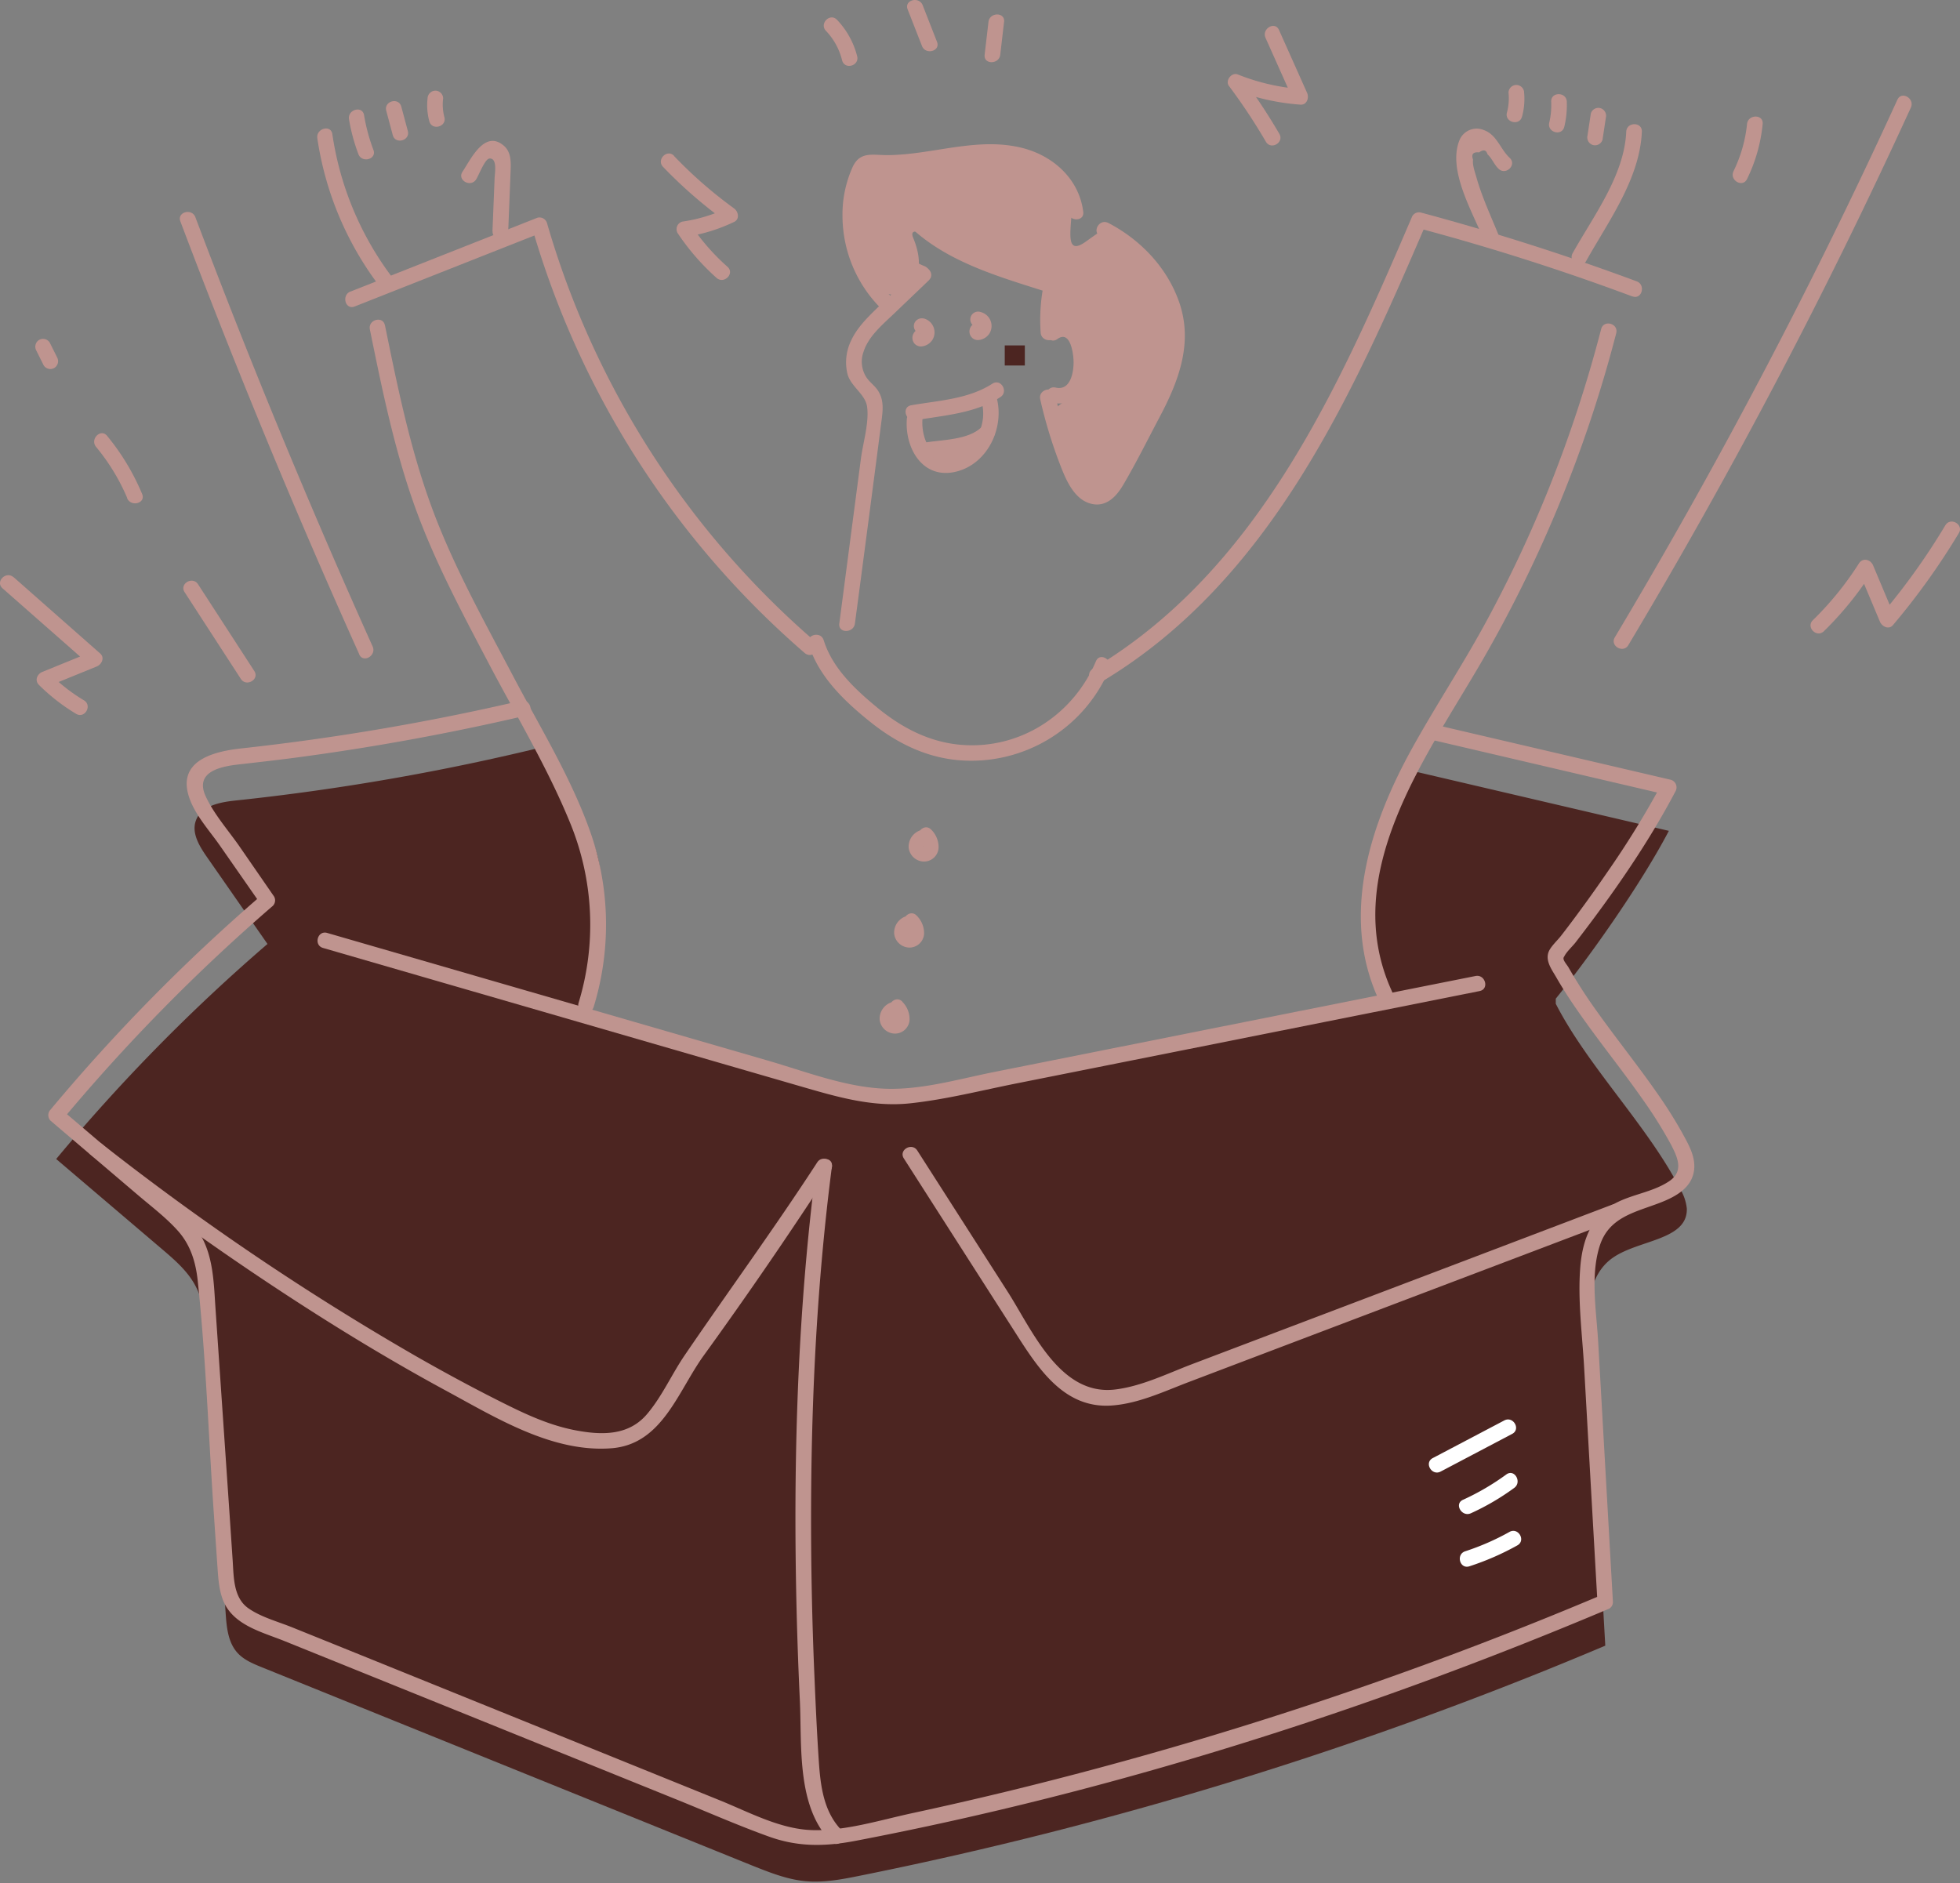
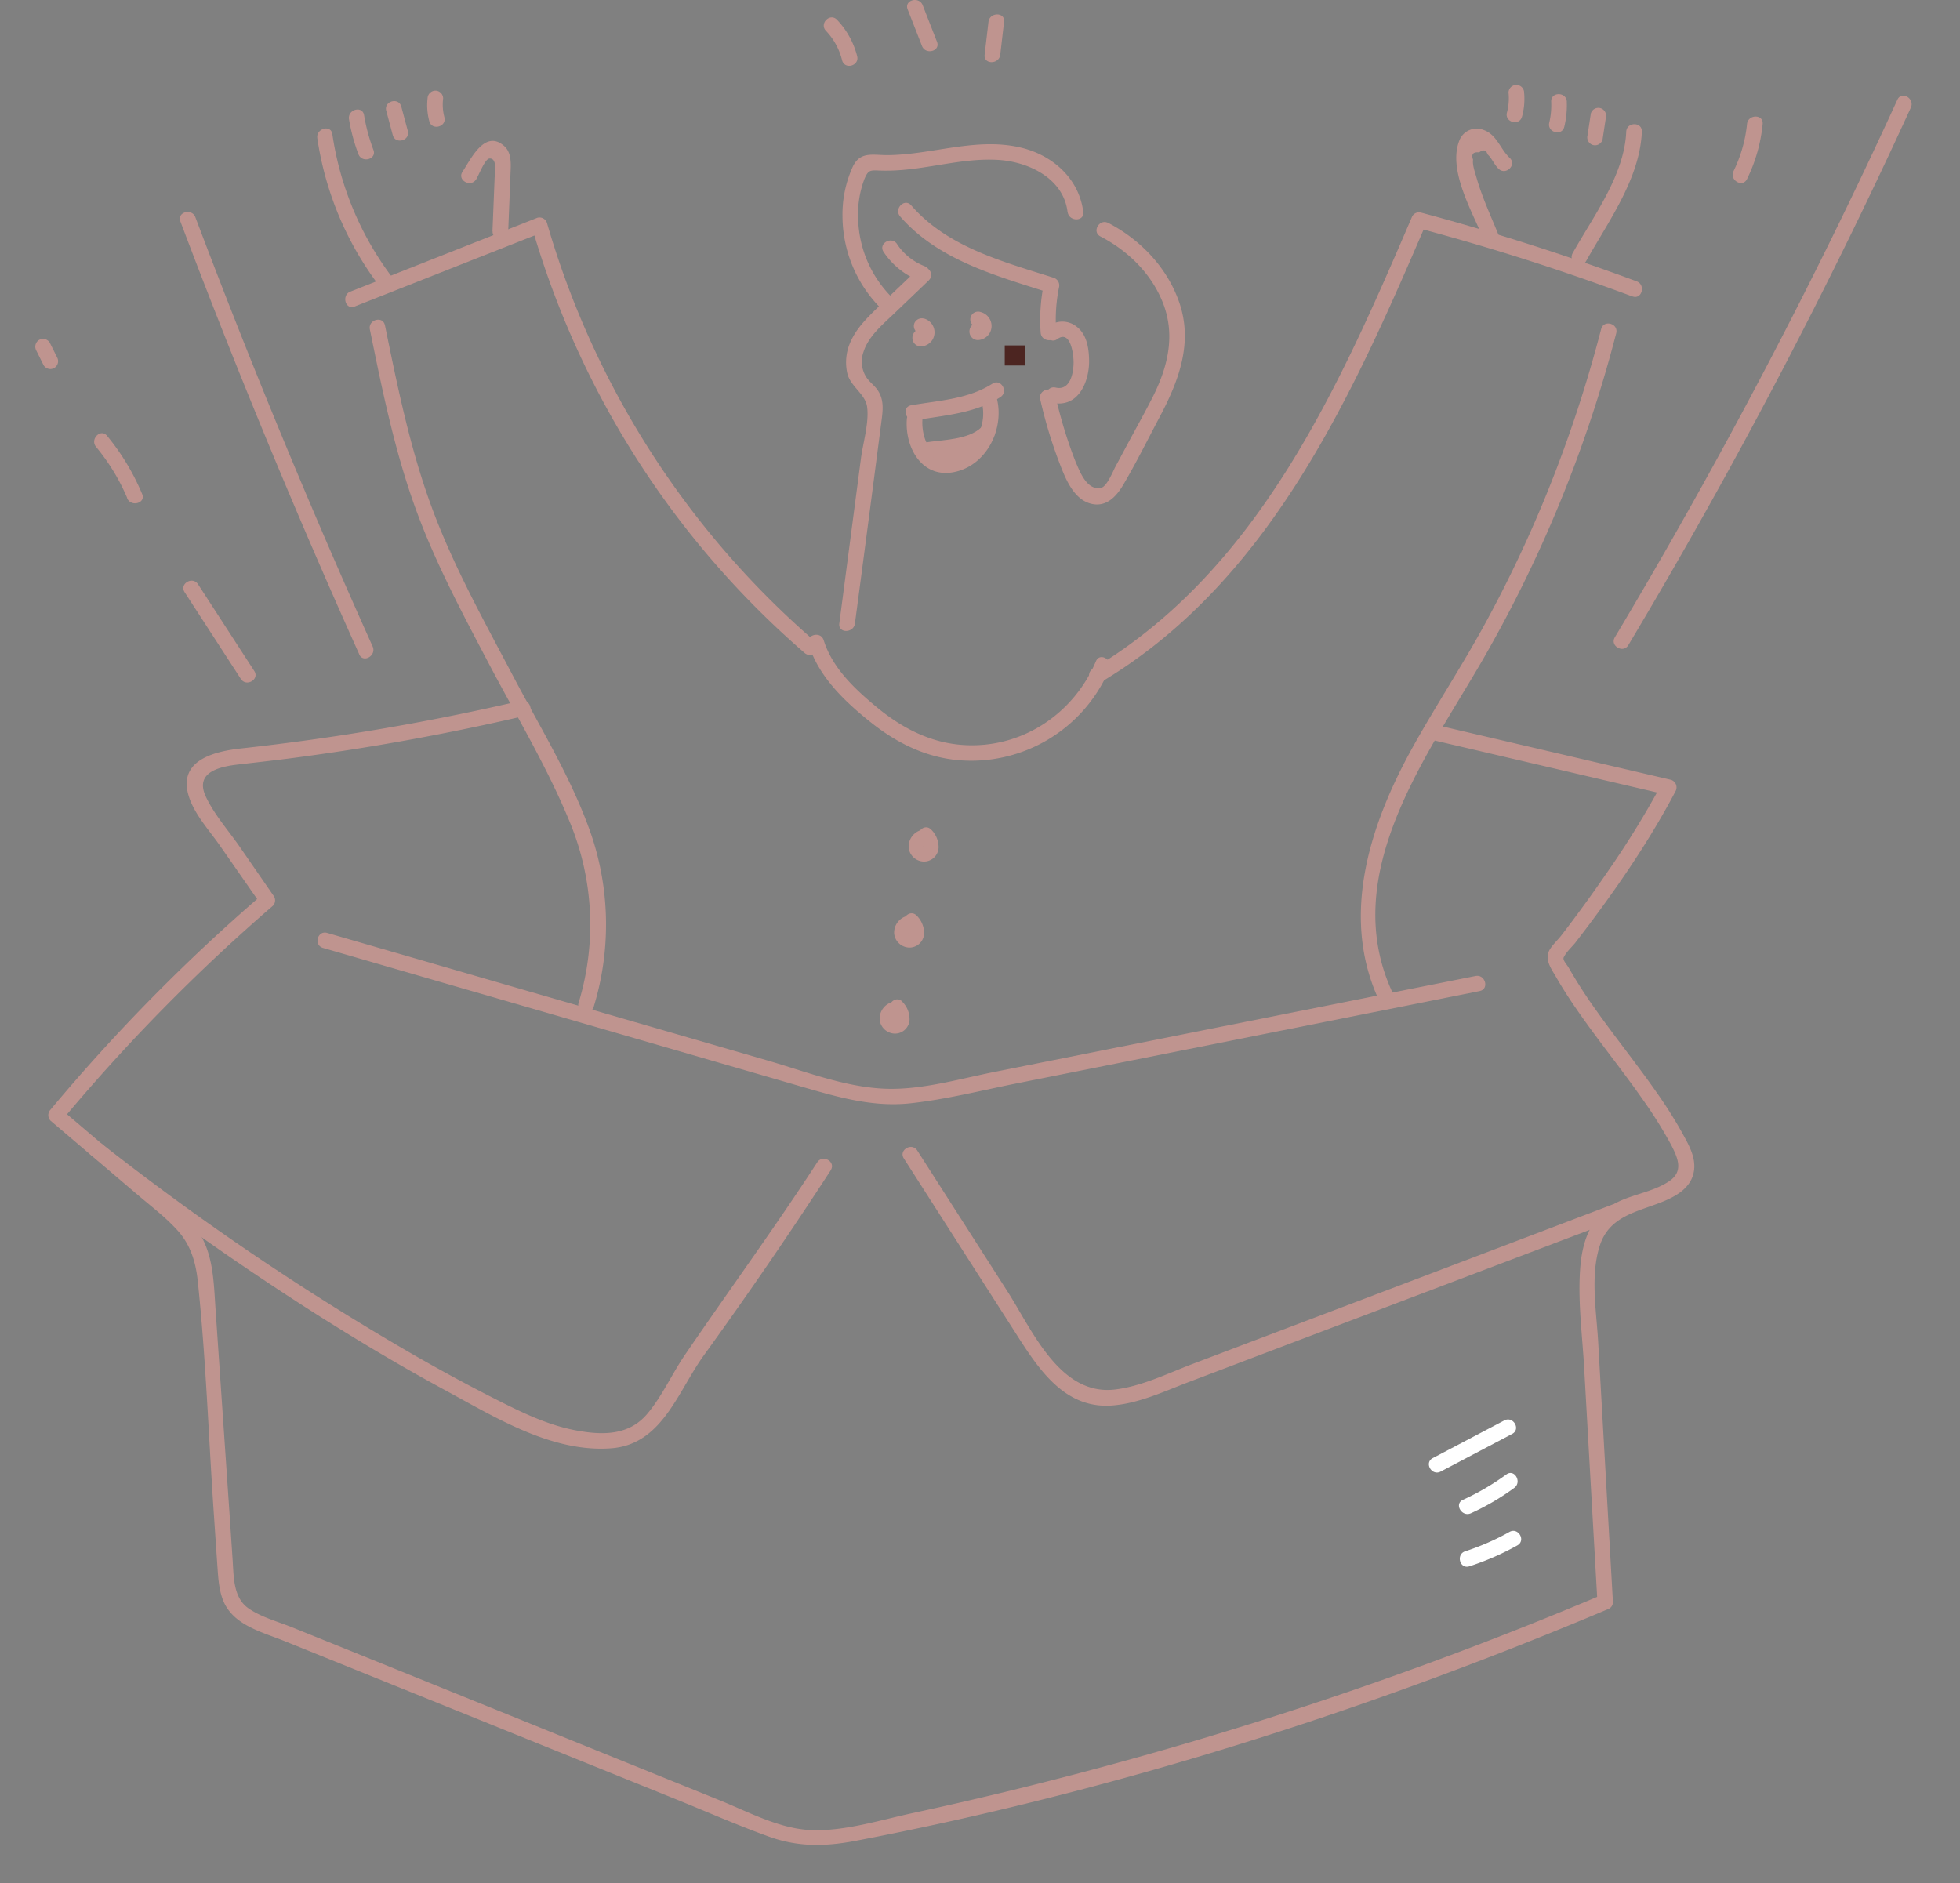
<svg xmlns="http://www.w3.org/2000/svg" width="538" height="517" viewBox="0 0 538 517" fill="none">
  <rect x="0" y="0" width="538" height="517" fill="#808080" stroke="none" />
-   <path d="M323.039 95.336s-5.419 15.829-8.352 21.282c-2.932 5.454-10.229 23.04-13.659 20.579-3.43-2.46-10.967-18.392-11.91-22.019-.944-3.627 3.927-5.257 6.062-6.517 2.135-1.261 3.43-10.136 1.638-13.36-1.792-3.224-9.681-4.21-9.252-8.943.428-4.733.36-9.5-8.849-11.267-9.21-1.766-30.869-16.532-28.048-9.775 2.821 6.757 1.586 11.61-1.93 14.577-3.515 2.967-10.958-.429-12.973-8.31-2.015-7.88-1.878-27.155 3.91-27.052 5.788.102 32.798-7.023 39.135-3.507 6.337 3.515 14.242 6.49 15.246 12.639 1.003 6.148-3.001 17.672 4.004 12.656 7.006-5.016 5.351-3.85 9.158-.943 3.807 2.907 13.231 11.01 14.577 18.744a82.765 82.765 0 0 1 1.363 12.51" fill="#BF948F" />
-   <path d="m73.422 259.13-16.635-23.89c-2.075-2.983-4.287-6.611-3-10.023 1.465-3.996 6.542-5.008 10.769-5.454a638.792 638.792 0 0 0 85.027-14.834c6.131 10.847 13.196 24.309 14.637 31.032 2.632 12.322-.069 26.513-1.398 32.103-1.329 5.591-6.928 9.433 1.398 11.825 8.326 2.392 70.004 20.468 74.977 20.811 4.973.343 90.034-15.478 90.034-15.478l44.957-8.96c.609-.12 5.78 3.927 3.542-9.63l-.498-1.766s-6.353-26.753 3.43-39.675a115.324 115.324 0 0 0 8.343-13.257l69.078 16.147c-7.365 14.105-21.051 33.69-31.04 46.071v1.39c8.84 17.278 25.321 33.604 34.161 50.873a13.013 13.013 0 0 1 1.81 5.359c.257 8.687-13.197 8.524-20.314 13.497-7.117 4.973-7.245 15.023-6.765 23.563 1.572 27.645 3.138 55.287 4.699 82.926a1063.592 1063.592 0 0 1-204.773 63.187c-4.853.978-9.783 1.921-14.714 1.467-5.085-.463-9.912-2.401-14.654-4.288L71.87 457.685c-2.427-.986-4.948-2.023-6.705-3.978-2.573-2.856-2.967-7.006-3.224-10.847l-5.145-74.935c-.352-5.144-.746-10.444-3.173-14.988-2.152-4.047-5.728-7.126-9.226-10.101l-28.974-24.67a495.882 495.882 0 0 1 58-59.036z" fill="#4C2521" />
  <path d="m395.123 199.227 63.504 14.834a2.173 2.173 0 0 1 1.287 3.147c-7.718 14.672-17.381 28.46-27.5 41.579-.857 1.089-2.666 2.71-3.155 4.03.163-.437-.129 0-.094.377.06.686.994 1.715 1.363 2.35a136.898 136.898 0 0 0 7.409 11.541c5.462 7.718 11.413 15.083 16.823 22.843a125.238 125.238 0 0 1 6.929 10.95c1.714 3.164 3.79 6.586 3.318 10.341-.617 4.931-5.145 7.315-9.304 8.935-6.859 2.641-14.079 3.919-16.6 11.868-2.65 8.317-.858 18.152-.403 26.667l4.03 71.076a2.084 2.084 0 0 1-1.063 1.852c-66.411 28.056-135.987 50.17-206.882 63.727-8.326 1.586-15.812 1.715-23.864-1.226-8.643-3.113-17.098-6.86-25.612-10.29l-53.866-21.78-53.07-21.436c-6.276-2.573-14.396-4.374-17.149-11.328-1.157-2.941-1.32-6.173-1.543-9.295-.332-4.83-.66-9.655-.986-14.474-1.45-21.239-2.17-42.667-4.408-63.83-.54-5.102-1.92-9.801-5.376-13.719-3.284-3.696-7.349-6.749-11.096-9.947l-23.94-20.373a2.187 2.187 0 0 1 0-3.036 504.545 504.545 0 0 1 58.033-58.96l-.334 2.573-11.259-16.163c-3.044-4.365-7.46-9.081-8.746-14.38-2.264-9.278 7.82-11.482 14.646-12.228a649.008 649.008 0 0 0 76.752-13.085c2.675-.617 3.824 3.507 1.132 4.133a656.473 656.473 0 0 1-62.938 11.482c-5.24.694-10.496 1.277-15.744 1.878-4.904.566-12.073 1.998-8.943 8.763 2.212 4.776 6.002 9.106 9.046 13.419l9.707 14.054a2.144 2.144 0 0 1-.335 2.573 505.23 505.23 0 0 0-57.973 58.985v-3.035l20.793 17.698c5.823 4.965 12.931 9.741 17.064 16.292 3.833 6.114 3.902 13.719 4.382 20.656l1.92 28.1c.64 9.357 1.281 18.727 1.921 28.107l.858 12.768c.317 4.579.137 10.29 4.287 13.231 3.498 2.469 8.18 3.687 12.133 5.291l13.471 5.436 26.136 10.572 51.448 20.82 26.204 10.607c7.958 3.215 16.498 7.88 25.236 8.189 9.097.325 18.667-2.71 27.507-4.622 8.678-1.869 17.33-3.85 25.956-5.942a1084.108 1084.108 0 0 0 50.659-13.626 1065.187 1065.187 0 0 0 112.637-40.301l-1.054 1.844c-1.218-21.437-2.433-42.874-3.644-64.31-.515-9.098-1.801-18.522-1.055-27.628.506-6.277 2.418-12.639 7.82-16.395 4.99-3.481 11.499-3.773 16.506-7.1 4.03-2.675 2.573-6.251.583-10.066a119.646 119.646 0 0 0-7.597-12.177c-5.41-7.76-11.361-15.125-16.823-22.843-2.513-3.549-4.931-7.159-7.092-10.932-1.157-2.024-3.044-4.459-2.109-6.946.566-1.492 2.418-3.155 3.387-4.407a279.13 279.13 0 0 0 4.347-5.745 389.9 389.9 0 0 0 8.481-11.902 249.656 249.656 0 0 0 14.928-24.266l1.286 3.147-63.504-14.843c-2.684-.635-1.552-4.759 1.132-4.133v.034z" fill="#BF948F" />
  <path d="m406.144 272.06-126.965 25.321c-9.707 1.929-19.499 4.442-29.351 5.497-10.29 1.097-19.902-1.715-29.643-4.537l-61.266-17.758-70.253-20.356c-2.64-.763-1.518-4.896 1.14-4.124L210.71 291.13c10.289 2.984 21.025 7.203 31.821 7.717 10.178.489 20.579-2.632 30.508-4.604l61.807-12.331 70.167-13.985c2.692-.54 3.841 3.593 1.14 4.124l-.009.009zM443.717 334.827l-93.662 35.542-23.211 8.815c-6.86 2.573-13.917 6.002-21.326 6.62-13.934 1.217-21.153-11.147-27.679-21.325a92403.546 92403.546 0 0 1-29.745-46.475c-1.492-2.324 2.212-4.476 3.695-2.161l24.79 38.732c6.731 10.521 14.319 28.622 29.42 26.873 7.331-.858 14.465-4.408 21.308-7.006l22.414-8.506 43.225-16.403 49.639-18.865c2.572-.977 3.687 3.156 1.132 4.125v.034zM228.058 321.219a1225.444 1225.444 0 0 1-34.941 50.959c-7.083 9.844-11.353 24.318-25.279 25.39-16.163 1.243-31.572-8.309-45.205-15.692-16.455-8.909-32.43-18.71-48.019-29.042a776.342 776.342 0 0 1-49.733-35.842c-2.178-1.715.857-4.708 3.027-3.027a726.697 726.697 0 0 0 86.527 58.471c7.186 4.098 14.466 8.051 21.848 11.781 6.997 3.533 13.934 6.946 21.694 8.421 7.323 1.389 14.663 1.5 19.722-4.562 4.082-4.853 6.654-10.761 10.204-15.983 12.082-17.733 24.73-35.011 36.425-53.018 1.492-2.298 5.205-.154 3.696 2.161l.034-.017z" fill="#BF948F" />
  <path d="M443.634 91.486a359.386 359.386 0 0 1-36.931 90.129c-15.392 26.504-39.23 58.479-24.644 90.488 1.132 2.487-2.573 4.665-3.696 2.161-10.487-23.006-2.281-48.018 9.278-68.906 6.388-11.524 13.66-22.526 19.97-34.102a349.312 349.312 0 0 0 17.467-37.017 360.2 360.2 0 0 0 14.423-43.91c.694-2.667 4.827-1.536 4.133 1.14v.017zM105.66 89.256c3.43 16.798 6.86 33.69 12.776 49.819 5.917 16.129 14.312 31.135 22.295 46.304 7.477 14.242 16.292 28.442 21.556 43.731a77.057 77.057 0 0 1 .669 47.306c-.797 2.633-4.93 1.509-4.133-1.14a73.537 73.537 0 0 0-2.366-49.468c-6.208-15.186-14.886-29.548-22.5-44.057-7.366-14.019-14.86-28.047-20.194-43.002-5.59-15.683-8.917-32.035-12.236-48.31-.549-2.692 3.584-3.841 4.133-1.14v-.043zM448.133 81.402a641.937 641.937 0 0 0-59.166-18.865l2.427-.986c-20.382 47.384-43.028 98.232-89.263 125.757-2.375 1.415-4.527-2.29-2.16-3.696 45.54-27.147 67.654-77.592 87.684-124.264a2.145 2.145 0 0 1 2.419-.986 663.608 663.608 0 0 1 59.165 18.864c2.572.952 1.449 5.093-1.14 4.133l.034.043z" fill="#BF948F" />
  <path d="m96.21 80.039 51.31-20.271a2.161 2.161 0 0 1 2.633 1.492 239.85 239.85 0 0 0 73.742 114.961c2.093 1.801-.952 4.819-3.027 3.027a243.85 243.85 0 0 1-74.84-116.873l2.633 1.492-51.311 20.27c-2.572 1.02-3.679-3.12-1.14-4.124v.026z" fill="#BF948F" />
  <path d="M304.525 183.638c-6.958 16.531-23.82 26.653-41.682 25.021-9.029-.858-16.909-4.836-23.932-10.461-7.022-5.625-14.165-12.382-16.952-21.317-.857-2.632 3.31-3.764 4.133-1.14 2.41 7.717 8.661 13.522 14.749 18.538 6.782 5.582 14.525 9.604 23.426 10.221 16 1.115 30.388-8.386 36.562-22.997 1.064-2.53 4.759-.352 3.696 2.161v-.026zM255.005 76.909l-9.689 9.27c-3.139 3-6.954 6.156-8.301 10.443a7.922 7.922 0 0 0 .738 6.86c.857 1.355 2.246 2.289 3.155 3.618 1.852 2.719 1.415 5.668 1.012 8.764a14756.833 14756.833 0 0 1-7.254 55.307c-.352 2.701-4.639 2.735-4.287 0l3.952-30.166 1.981-15.083c.566-4.356 2.255-9.767 1.715-14.148-.42-3.542-4.45-5.583-5.402-9.09a13.658 13.658 0 0 1 .995-9.183c1.578-3.43 4.287-6.131 6.92-8.712 3.781-3.653 7.605-7.271 11.404-10.907 1.989-1.904 5.025 1.123 3.027 3.027h.034zM288.061 89.393a6.234 6.234 0 0 1 7.443.266c2.71 2.024 3.319 5.59 3.43 8.755.266 6.131-2.864 13.831-10.289 12.107-2.693-.617-1.553-4.741 1.131-4.124 4.039.926 4.905-4.099 4.914-6.911 0-2.307-.858-9.047-4.476-6.397-2.238 1.62-4.373-2.092-2.161-3.696h.008z" fill="#BF948F" />
  <path d="M285.654 91.331a49.562 49.562 0 0 1 .909-13.59l1.492 2.632c-14.577-4.674-30.534-8.944-40.97-20.957-1.8-2.075 1.218-5.145 3.036-3.035 9.947 11.456 25.158 15.434 39.075 19.859a2.204 2.204 0 0 1 1.492 2.64 44.575 44.575 0 0 0-.746 12.451c.197 2.744-4.082 2.736-4.288 0zM246.244 67.03a16.059 16.059 0 0 0 7.46 6.003c2.572.986 1.432 5.145-1.141 4.124a21.015 21.015 0 0 1-10.023-8c-1.535-2.298 2.178-4.441 3.704-2.16v.034zM304.173 61.174c8.927 4.64 16.292 12.356 19.568 21.977 3.781 11.147-.257 21.591-5.514 31.486-3.25 6.14-6.362 12.434-9.886 18.419-1.87 3.19-4.631 6.217-8.738 5.256-4.459-1.037-6.723-5.959-8.24-9.784a128.172 128.172 0 0 1-5.831-18.915c-.617-2.684 3.516-3.833 4.124-1.141 1.01 4.46 2.249 8.865 3.713 13.197.78 2.263 1.587 4.527 2.573 6.722 1.063 2.427 3.009 6.311 6.345 5.505 1.578-.377 3.258-4.613 3.867-5.753l3.644-6.792c2.298-4.287 4.691-8.531 6.86-12.862 4.056-8.257 6.002-16.858 2.435-25.647-3.207-7.906-9.552-14.045-17.038-17.938-2.443-1.269-.283-4.973 2.161-3.696l-.043-.034z" fill="#BF948F" />
  <path d="M293.029 58.156c-1.123-9.072-10.401-13.6-18.59-14.226-8.96-.669-17.749 1.973-26.633 2.719-2.164.19-4.337.247-6.508.171-2.478-.111-3.001-.12-4.03 2.34a27.35 27.35 0 0 0-1.715 10.96 31.541 31.541 0 0 0 9.021 21.248c1.937 1.963-1.089 4.999-3.027 3.026a36.012 36.012 0 0 1-10.29-24.866 31.723 31.723 0 0 1 2.83-13.788c2.075-4.288 5.488-3.113 9.689-3.156 12.211-.12 24.267-4.973 36.477-2.058 8.712 2.075 15.966 8.532 17.089 17.647.343 2.727-3.944 2.701-4.287 0l-.026-.017zM274.581 109.021c-7.031 4.502-15.297 4.965-23.315 6.354-2.701.472-3.858-3.661-1.14-4.125 7.614-1.329 15.606-1.646 22.294-5.933 2.333-1.484 4.485 2.221 2.161 3.704z" fill="#BF948F" />
  <path d="M273.676 109.578c1.903 8.043-2.573 17.587-10.959 19.825-9.278 2.47-14.362-6.182-13.805-14.294.18-2.735 4.467-2.761 4.287 0-.403 5.934 3.139 13.119 10.17 9.432a12.57 12.57 0 0 0 6.182-13.857c-.634-2.675 3.499-3.824 4.133-1.14l-.008.034z" fill="#BF948F" />
  <path d="M272.344 120.34c-4.373 4.287-11.567 4.33-17.278 5.265-2.692.437-3.858-3.687-1.14-4.133 4.613-.746 11.859-.686 15.434-4.159 1.964-1.929 4.999 1.089 3.027 3.027h-.043z" fill="#BF948F" />
  <path d="M264.922 125.536a17.923 17.923 0 0 1-6.663 1.878 2.143 2.143 0 0 1 0-4.288 12.333 12.333 0 0 0 4.502-1.286c2.452-1.243 4.622 2.452 2.161 3.696zM269.146 85.655a3.942 3.942 0 0 1 2.478 5.84 4.005 4.005 0 0 1-3.053 1.852 2.29 2.29 0 0 1-2.126-1.107 2.433 2.433 0 0 1 0-2.495 2.16 2.16 0 0 1 2.924-.772c1 .615 1.339 1.906.772 2.933l-.052.103.292-1.08v.12l-.292-1.08.06.11-.771-.771.102.068-1.08-.291a.53.53 0 0 0-.377.094c.205-.128.205-.128 0 0-.206.129-.137.197 0 0a.533.533 0 0 0-.095.377c.015.106.07.202.155.266-.18-.18-.189-.188 0-.043.188.146.197.086-.052 0a2.143 2.143 0 1 1 1.141-4.124h-.026zM253.496 87.404a3.943 3.943 0 0 1 2.469 5.848 4.01 4.01 0 0 1-3.044 1.852 2.324 2.324 0 0 1-2.135-1.106 2.472 2.472 0 0 1 0-2.504 2.145 2.145 0 1 1 3.696 2.17l-.051.103.291-1.08v.12l-.291-1.081.051.111-.763-.771.094.068-1.08-.291a.548.548 0 0 0-.377.094c.205-.129.214-.129 0 0-.215.129-.129.206 0 0a.611.611 0 0 0-.095.386c.02.1.075.192.155.257-.172-.171-.181-.189 0 0 .18.189.197.086 0 0a2.17 2.17 0 0 1-1.501-2.632 2.195 2.195 0 0 1 2.641-1.5l-.06-.044zM407.142 65.513c-2.967-7.392-9.913-18.95-6.483-27.14a5.094 5.094 0 0 1 6.577-2.692c3.644 1.27 4.553 5.231 7.16 7.658 2.023 1.878-1.012 4.904-3.027 3.026-1.209-1.123-1.887-2.975-3.061-3.995-.352-1.226-1.115-1.407-2.307-.532-1.652-.177-2.206.492-1.663 2.006-.223 1.441.557 3.533.943 4.905 1.509 5.342 3.918 10.478 6.002 15.623 1.029 2.573-3.112 3.67-4.133 1.14h-.008zM450.674 36.162c-.575 12.956-9.167 24.54-15.297 35.499-1.347 2.401-5.042.249-3.696-2.17 5.685-10.152 14.174-21.333 14.705-33.33.12-2.743 4.408-2.76 4.288 0zM440.791 32.32l-.909 6.002a2.153 2.153 0 0 1-2.633 1.492 2.187 2.187 0 0 1-1.492-2.632l.909-6.002a2.153 2.153 0 0 1 2.633-1.492 2.187 2.187 0 0 1 1.492 2.632zM430.065 27.947a24.867 24.867 0 0 1-.686 6.86c-.643 2.684-4.768 1.543-4.124-1.14.446-1.884.625-3.82.531-5.754-.12-2.753 4.167-2.744 4.288 0l-.009.034zM418.352 25.426c.213 2.215.018 4.45-.575 6.594-.72 2.658-4.853 1.535-4.133-1.132.477-1.779.622-3.63.429-5.462a2.144 2.144 0 0 1 4.287 0h-.008zM135.177 63.48l.583-14.456c0-1.14.909-5.702-1.423-5.505-1.252.111-2.95 4.699-3.67 5.77-1.535 2.273-5.248.13-3.705-2.16 2.204-3.259 6.071-11.79 11.43-7.04 2.255 2.006 1.792 5.462 1.715 8.137l-.609 15.255c-.111 2.744-4.398 2.76-4.287 0h-.034zM121.641 27.004a13.44 13.44 0 0 0 .334 5.145c.712 2.666-3.429 3.798-4.133 1.132a16.75 16.75 0 0 1-.48-6.26 2.195 2.195 0 0 1 2.135-2.135 2.152 2.152 0 0 1 2.144 2.135v-.017zM110.156 29.285l1.784 6.663c.711 2.658-3.43 3.798-4.133 1.131l-1.784-6.662c-.712-2.667 3.43-3.799 4.133-1.132zM99.934 31.617a49.71 49.71 0 0 0 2.572 9.544c.961 2.572-3.172 3.704-4.132 1.14a50.399 50.399 0 0 1-2.573-9.544c-.446-2.7 3.679-3.858 4.133-1.14zM91.229 36.856a86.023 86.023 0 0 0 16.403 39.247c1.655 2.203-2.058 4.347-3.696 2.16a88.495 88.495 0 0 1-16.832-40.3c-.403-2.702 3.722-3.86 4.125-1.141v.034zM255.672 227.806a6.802 6.802 0 0 1 1.963 4.871 4.013 4.013 0 0 1-4.055 3.833 4.287 4.287 0 0 1-4.159-3.808 4.741 4.741 0 0 1 3.318-4.81 2.154 2.154 0 0 1 2.633 1.492 2.186 2.186 0 0 1-1.492 2.632c-.077 0-.266.283-.198.404-.18-.318-.154-.198 0-.172h.112-.317c-.086 0-.095.12-.146.146-.052.026 0-.137 0-.069 0 .069.111.48 0 0v-.111a3.072 3.072 0 0 0-.72-1.398c-1.853-2.032 1.166-5.068 3.026-3.027l.035.017zM251.691 251.421a6.802 6.802 0 0 1 1.963 4.871 4.022 4.022 0 0 1-4.055 3.833 4.287 4.287 0 0 1-4.159-3.808 4.741 4.741 0 0 1 3.318-4.81 2.154 2.154 0 0 1 2.633 1.492 2.177 2.177 0 0 1-1.501 2.632c-.077 0-.257.283-.189.403-.18-.317-.154-.197 0-.171h.112-.317c-.086 0-.095.12-.146.154-.052.035 0-.145 0-.077 0 .069.111.48 0 0 0-.077-.043-.351 0-.12a3.082 3.082 0 0 0-.72-1.398c-1.852-2.032 1.166-5.067 3.027-3.026l.034.025zM247.711 275.036a6.756 6.756 0 0 1 1.955 4.87 4.004 4.004 0 0 1-4.047 3.833 4.288 4.288 0 0 1-4.159-3.807 4.742 4.742 0 0 1 3.318-4.811 2.162 2.162 0 0 1 2.633 1.492 2.179 2.179 0 0 1-1.501 2.633c-.077 0-.257.283-.188.403-.18-.318-.155-.197 0-.172h.12-.326c-.094 0-.086.12-.146.155-.06.034 0-.146.052-.078.051.069.102.481 0 0 0-.077-.043-.351 0-.12a3.066 3.066 0 0 0-.721-1.397c-1.852-2.033 1.166-5.068 3.027-3.027l-.017.026zM443.268 174.926a1523.788 1523.788 0 0 0 77.549-147.553c1.141-2.504 4.836-.335 3.696 2.16a1521.895 1521.895 0 0 1-77.55 147.563c-1.406 2.358-5.144.205-3.695-2.17zM475.83 46.992a38.125 38.125 0 0 0 3.713-12.948c.275-2.71 4.562-2.744 4.288 0a43.838 43.838 0 0 1-4.288 15.109c-1.217 2.478-4.904.308-3.695-2.161h-.018zM98.618 179.625A2080.045 2080.045 0 0 1 49.51 60.771c-.977-2.572 3.164-3.696 4.125-1.132 15 39.77 31.217 79.045 48.653 117.825 1.123 2.495-2.573 4.673-3.696 2.161h.026zM66.108 186.365l-15.434-23.804c-1.501-2.323 2.203-4.476 3.695-2.16l15.435 23.803c1.5 2.315-2.204 4.467-3.696 2.161zM34.935 136.751a56.596 56.596 0 0 0-8.575-14.088c-1.715-2.109 1.277-5.145 3.027-3.027a63.692 63.692 0 0 1 9.63 15.975c1.062 2.572-3.08 3.644-4.134 1.14h.052zM11.966 100.249 9.97 96.236a2.187 2.187 0 0 1 .763-2.924 2.16 2.16 0 0 1 2.932.763l2.007 4.013a2.187 2.187 0 0 1-.772 2.924 2.161 2.161 0 0 1-2.932-.763zM275.604 6.013l-1.046 9.012c-.317 2.71-4.604 2.735-4.287 0l1.055-9.012c.308-2.701 4.596-2.735 4.287 0h-.009zM253.271 1.443l3.927 10.04c1.012 2.573-3.13 3.688-4.124 1.141l-3.936-10.05c-1.003-2.572 3.138-3.678 4.133-1.131zM229.75 5.439a22.543 22.543 0 0 1 5.531 9.98c.669 2.676-3.43 3.816-4.133 1.141a17.924 17.924 0 0 0-4.433-8.094c-1.895-1.998 1.132-5.025 3.035-3.027z" fill="#BF948F" />
  <path d="M416.499 424.227a73.282 73.282 0 0 1-13.17 5.745c-2.633.857-3.756-3.276-1.141-4.125a67.965 67.965 0 0 0 12.15-5.316c2.41-1.346 4.571 2.35 2.161 3.696zM415.639 408.449a66.843 66.843 0 0 1-11.893 6.963c-2.496 1.132-4.674-2.572-2.17-3.696a67.767 67.767 0 0 0 11.902-6.962c2.229-1.629 4.364 2.092 2.161 3.695zM415.076 393.624l-19.636 10.341c-2.435 1.278-4.604-2.418-2.16-3.704l19.636-10.333c2.435-1.286 4.604 2.41 2.16 3.696z" fill="#fff" />
  <path d="M281.306 94.821h-5.513v5.514h5.513v-5.514z" fill="#4C2521" />
-   <path d="m351.07 8.225 7.718 17.279c.6 1.346-.06 3.36-1.844 3.223a62.327 62.327 0 0 1-18.333-4.158l2.418-3.147a160.74 160.74 0 0 1 10.136 15.314c1.397 2.384-2.307 4.545-3.696 2.161a159.355 159.355 0 0 0-10.144-15.314c-1.08-1.45.738-3.816 2.418-3.147a58.752 58.752 0 0 0 17.201 4.013l-1.852 3.215-7.717-17.27c-1.115-2.503 2.572-4.681 3.695-2.169zM184.985 42.79a120.824 120.824 0 0 0 16.524 14.431c1.174.858 1.595 2.95 0 3.696a46.495 46.495 0 0 1-13.094 4.056l1.278-3.147a59.951 59.951 0 0 0 10.006 11.421c2.067 1.844-.977 4.862-3.026 3.027a64 64 0 0 1-10.676-12.287 2.15 2.15 0 0 1 1.278-3.147 42.815 42.815 0 0 0 12.124-3.619v3.696a126.767 126.767 0 0 1-17.389-15.1c-1.912-1.99 1.115-5.025 3.027-3.027h-.052zM537.671 146.364a192.484 192.484 0 0 1-18.066 25.227c-1.167 1.38-3.027.385-3.585-.944l-6.002-14.294 3.919.515a91.278 91.278 0 0 1-13.291 16.403c-1.972 1.93-5.008-1.097-3.027-3.027a86.786 86.786 0 0 0 12.613-15.537c1.072-1.715 3.224-1.149 3.919.506l6.002 14.294-3.584-.943a185.901 185.901 0 0 0 17.407-24.361c1.415-2.367 5.145-.214 3.695 2.161zM3.722 158.429l23.769 20.956c1.337 1.175.42 3.018-.943 3.576l-13.771 5.608.943-3.576a48.54 48.54 0 0 0 9.33 7.263c2.357 1.415.205 5.145-2.17 3.696a53.068 53.068 0 0 1-10.187-7.932c-1.243-1.243-.497-2.993.943-3.576l13.771-5.608-.943 3.576-23.77-20.914c-2.074-1.826.961-4.853 3.028-3.035v-.034zM228.073 505.515c-9.492-9.603-7.931-26.401-8.523-38.757a1075.885 1075.885 0 0 1-1.209-48.405c-.051-32.798 1.518-65.63 5.728-98.171.343-2.693 4.63-2.727 4.287 0-3.995 30.929-5.607 62.115-5.719 93.284-.057 15.64.252 31.278.926 46.912.309 7.4.652 14.791 1.132 22.183.454 7.091 1.158 14.654 6.414 19.97 1.938 1.964-1.089 4.999-3.027 3.027l-.009-.043z" fill="#BF948F" />
</svg>